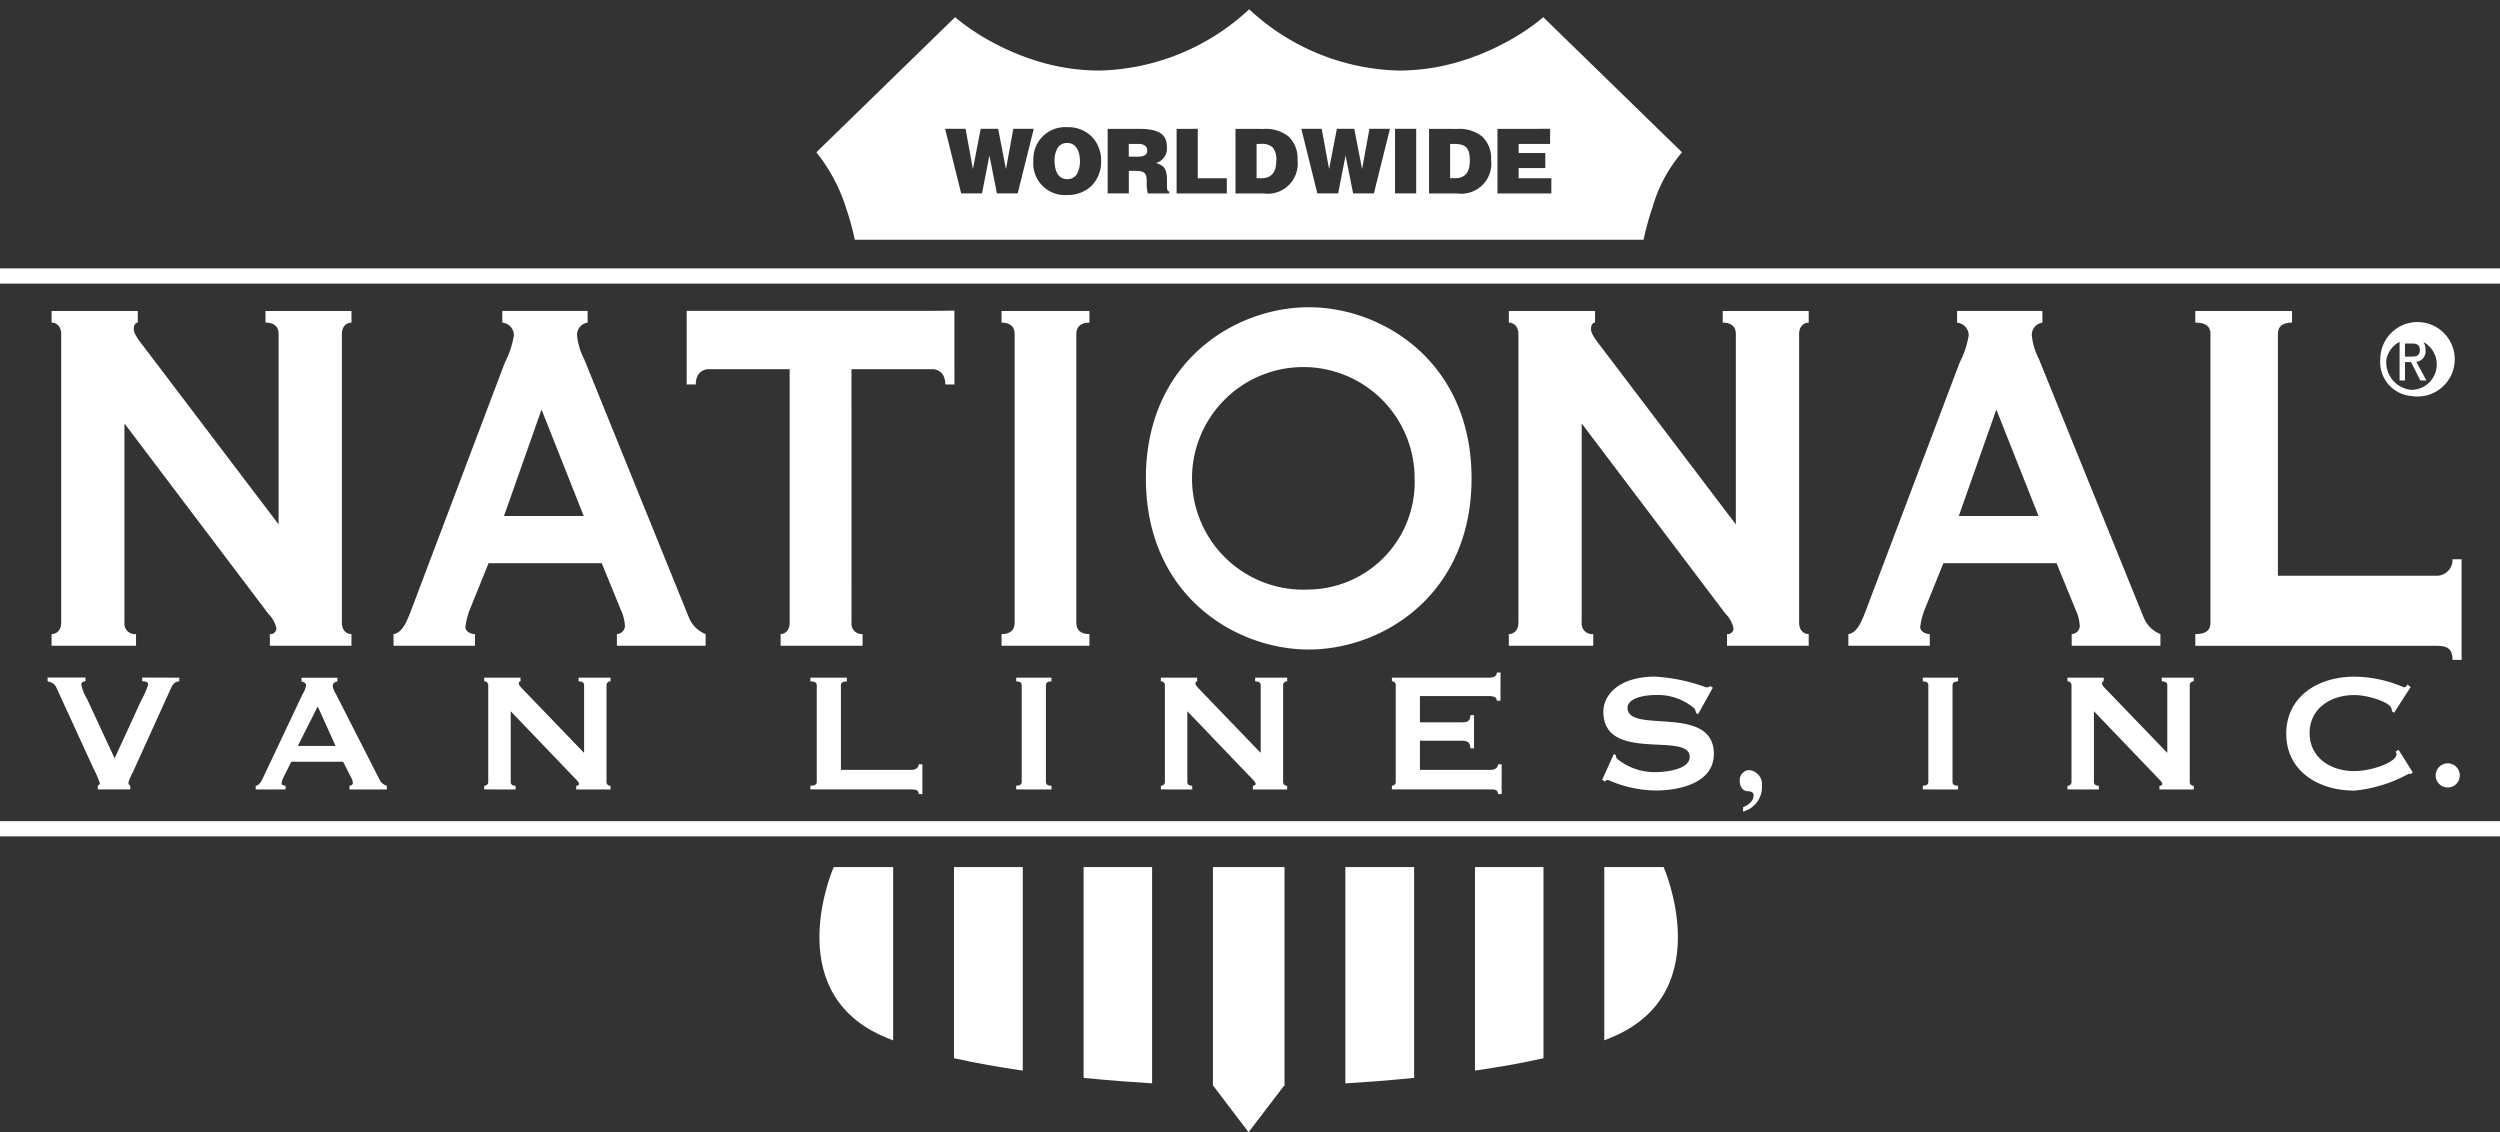
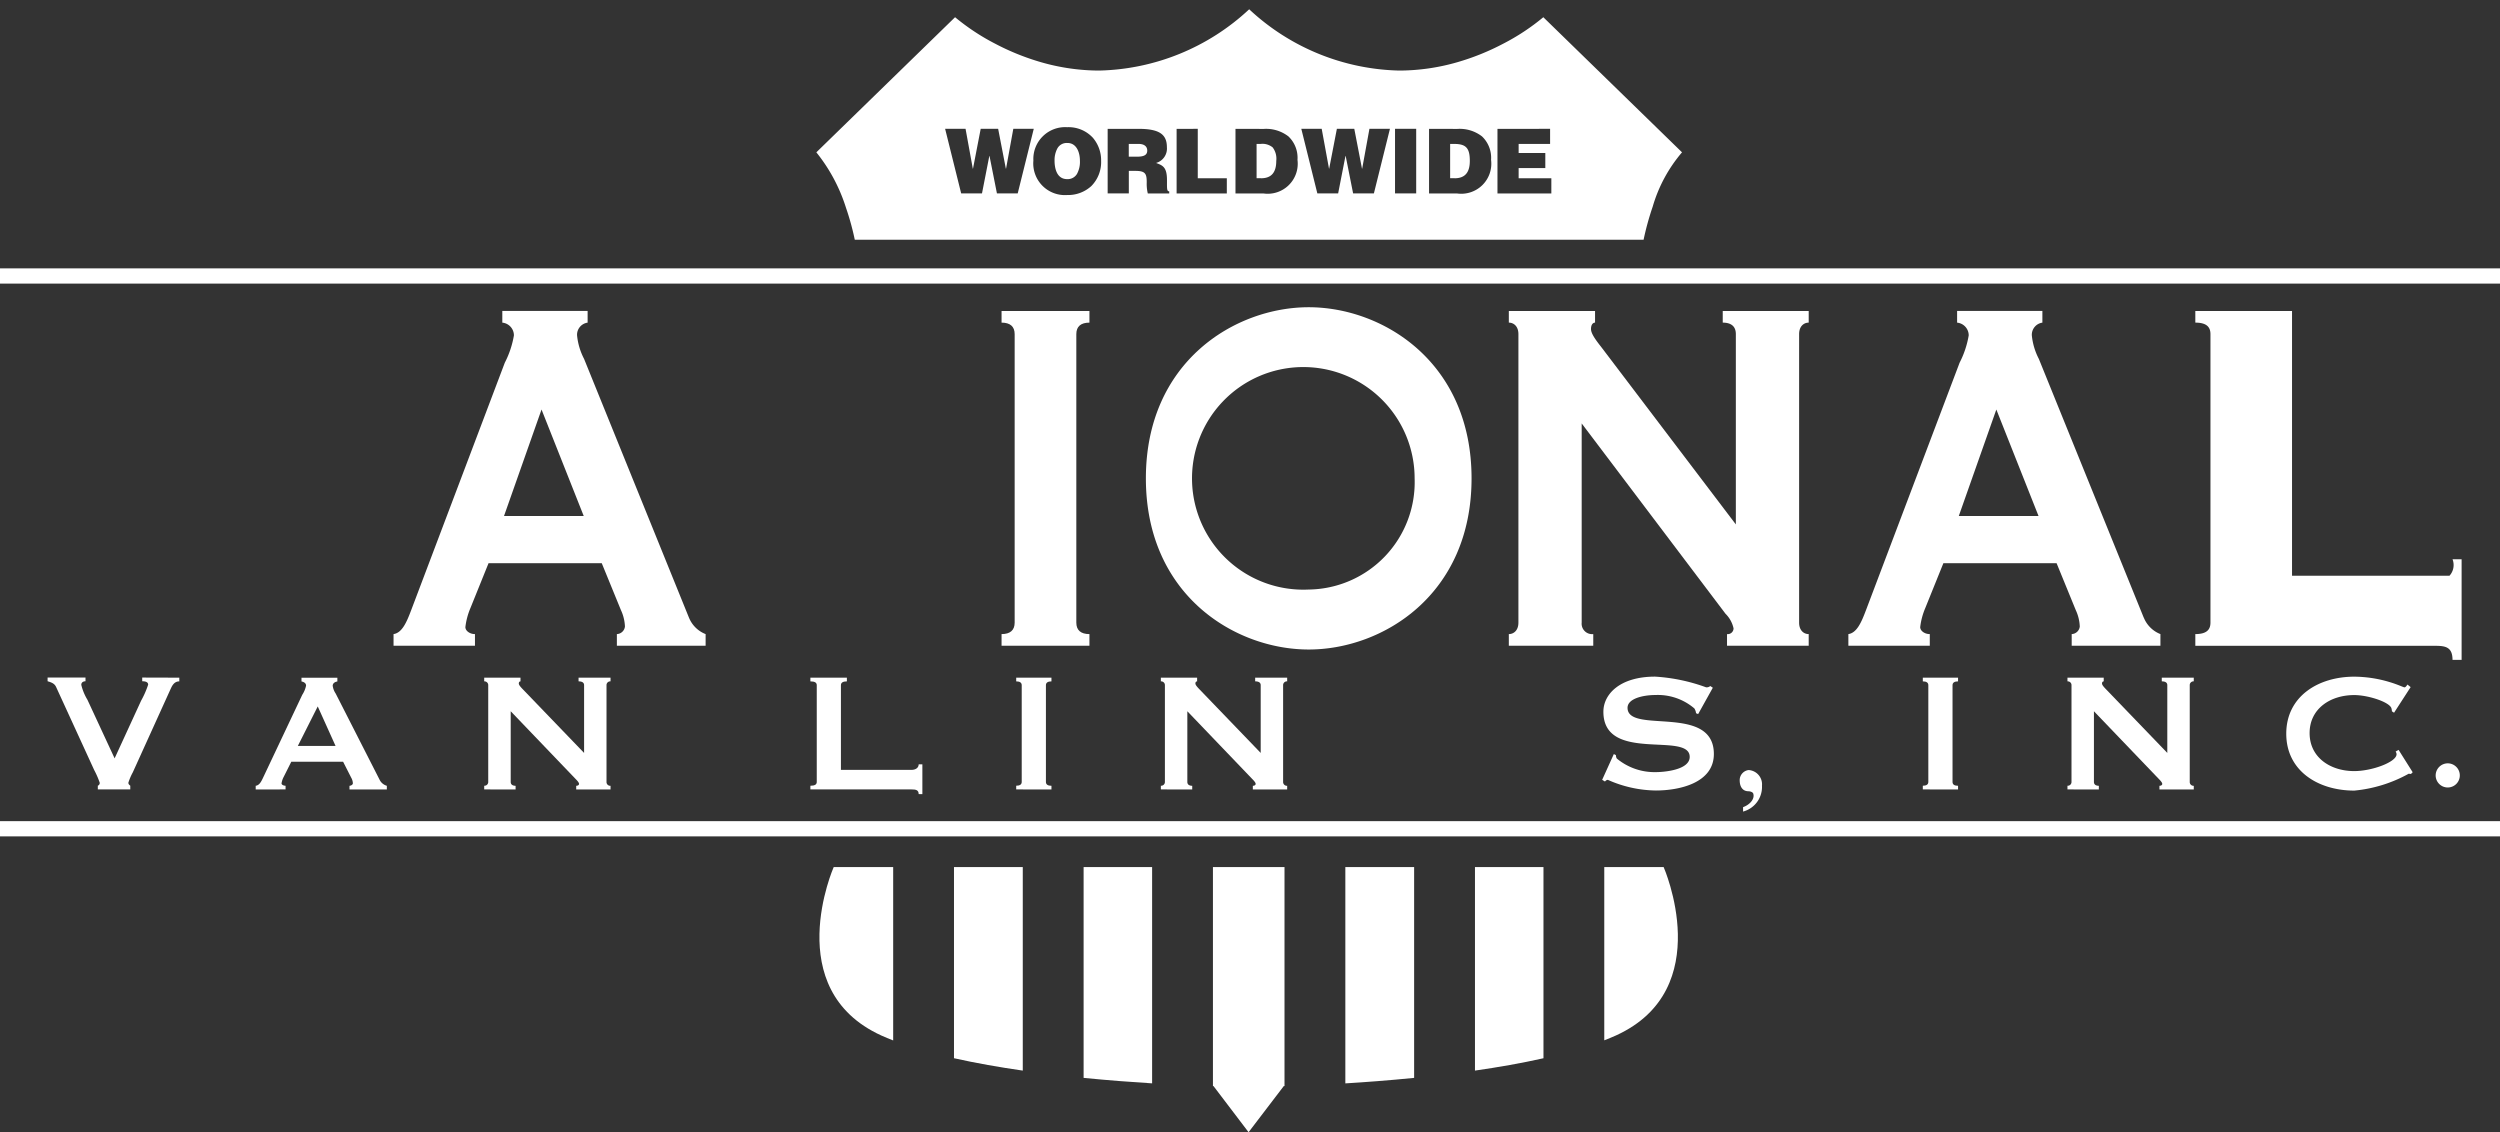
<svg xmlns="http://www.w3.org/2000/svg" width="178.092" height="80.661" viewBox="0 0 178.092 80.661">
  <rect x="0" y="0" width="178.092" height="80.661" fill="#333333" stroke="none" />
  <g transform="translate(0 0.661)">
-     <path d="M66.967,94.463v-.83c.359,0,.683-.273.683-.816V72.262c0-.543-.324-.817-.683-.817v-.83h6.141v.83c-.144,0-.287.137-.287.454,0,.272.215.633.718,1.268l9.6,12.652V72.262c0-.543-.324-.817-.934-.817v-.83h6.124v.83c-.359,0-.683.273-.683.817V92.817c0,.543.324.816.683.816v.83H82.514v-.83a.416.416,0,0,0,.467-.408,2.084,2.084,0,0,0-.575-1.042L72.157,78.626V92.817a.746.746,0,0,0,.825.816v.83Z" transform="translate(-63.292 -49.123)" fill="#fff" />
    <path d="M354.116,94.463v-.83c.359,0,.683-.273.683-.816V72.262c0-.543-.323-.817-.683-.817v-.83h6.142v.83c-.145,0-.288.137-.288.454,0,.272.215.633.718,1.268l9.6,12.652V72.262c0-.543-.324-.817-.934-.817v-.83h6.124v.83c-.36,0-.683.273-.683.817V92.817c0,.543.323.816.683.816v.83h-5.819v-.83a.415.415,0,0,0,.466-.408,2.085,2.085,0,0,0-.574-1.042L359.306,78.626V92.817a.746.746,0,0,0,.825.816v.83Z" transform="translate(-246.632 -49.123)" fill="#fff" />
    <path d="M155.395,92.458l-7.47-18.43a4.594,4.594,0,0,1-.5-1.676.874.874,0,0,1,.752-.907v-.832H142.1v.832a.915.915,0,0,1,.827.907,6.634,6.634,0,0,1-.65,1.948l-6.665,17.618c-.323.856-.647,1.623-1.26,1.714v.83h5.8v-.83c-.359,0-.683-.226-.683-.5a4.948,4.948,0,0,1,.359-1.352l1.292-3.2h8.063l1.365,3.338a3.064,3.064,0,0,1,.288,1.173.607.607,0,0,1-.575.541v.83h6.322v-.83a2.1,2.1,0,0,1-1.186-1.173M142.221,85.22l2.673-7.586L147.9,85.22Z" transform="translate(-106.317 -49.122)" fill="#fff" />
    <path d="M442.06,92.458l-7.471-18.43a4.6,4.6,0,0,1-.5-1.676.874.874,0,0,1,.752-.907v-.832h-6.075v.832a.915.915,0,0,1,.827.907,6.661,6.661,0,0,1-.649,1.948l-6.666,17.618c-.323.856-.647,1.623-1.258,1.714v.83h5.8v-.83c-.359,0-.683-.226-.683-.5a4.938,4.938,0,0,1,.36-1.352l1.292-3.2h8.063l1.365,3.338a3.07,3.07,0,0,1,.288,1.173.607.607,0,0,1-.576.541v.83h6.321v-.83a2.105,2.105,0,0,1-1.185-1.173M428.886,85.22l2.675-7.586,3.006,7.586Z" transform="translate(-289.348 -49.122)" fill="#fff" />
-     <path d="M203.854,92.775a.735.735,0,0,0,.787.816v.831h-5.835v-.831c.322,0,.644-.273.644-.816V74.721h-5.759c-.429,0-.93.272-.93,1.089h-.648V70.565l1.578,0h15.915c.43,0,1.579-.018,1.579-.018V75.81h-.649c0-.817-.5-1.089-.931-1.089h-5.753Z" transform="translate(-143.196 -49.082)" fill="#fff" />
    <path d="M254.16,94.463v-.83c.611,0,.933-.273.933-.816V72.262c0-.543-.322-.817-.933-.817v-.83h6.26v.83c-.611,0-.934.273-.934.817V92.817c0,.543.323.816.934.816v.83Z" transform="translate(-182.812 -49.123)" fill="#fff" />
    <path d="M294.2,69.876c-5.25,0-11.6,3.88-11.6,12.192s6.347,12.191,11.6,12.191,11.6-3.88,11.6-12.191-6.348-12.192-11.6-12.192m0,20.111a7.929,7.929,0,1,1,7.544-7.919,7.648,7.648,0,0,1-7.544,7.919" transform="translate(-200.971 -48.651)" fill="#fff" />
-     <path d="M507.71,95.468c0-.909-.5-1-1.221-1h-17.1v-.836c.755,0,1.078-.272,1.078-.817V72.262c0-.543-.323-.817-1.078-.817v-.83h6.889v.83c-.682,0-1.006.273-1.006.817V89.475h11.217A1.132,1.132,0,0,0,507.71,88.3h.648v7.171Z" transform="translate(-333.001 -49.123)" fill="#fff" />
+     <path d="M507.71,95.468c0-.909-.5-1-1.221-1h-17.1v-.836c.755,0,1.078-.272,1.078-.817V72.262c0-.543-.323-.817-1.078-.817v-.83h6.889v.83V89.475h11.217A1.132,1.132,0,0,0,507.71,88.3h.648v7.171Z" transform="translate(-333.001 -49.123)" fill="#fff" />
    <path d="M58.93,16.418H2.738a18.607,18.607,0,0,0-.627-2.278A12.086,12.086,0,0,0,0,10.19L9.882.565a15.81,15.81,0,0,0,2.882,1.9,17.314,17.314,0,0,0,3.248,1.307,15.041,15.041,0,0,0,4.139.594A16.178,16.178,0,0,0,30.834,0,16.178,16.178,0,0,0,41.517,4.366a15.045,15.045,0,0,0,4.139-.594,17.313,17.313,0,0,0,3.249-1.307,15.683,15.683,0,0,0,2.882-1.9l9.881,9.625a10.42,10.42,0,0,0-2.089,3.87,19.99,19.99,0,0,0-.649,2.357ZM17.869,8.4a2.266,2.266,0,0,0-2.408,2.379,2.255,2.255,0,0,0,2.408,2.453,2.454,2.454,0,0,0,1.717-.636,2.423,2.423,0,0,0,.7-1.8,2.462,2.462,0,0,0-.592-1.648A2.356,2.356,0,0,0,17.869,8.4Zm19.825,2.048h.013l.53,2.667h1.481l1.143-4.6H39.4l-.517,2.838h-.013l-.549-2.838H37.081l-.549,2.838H36.52L36,8.516H34.547l1.142,4.6h1.482l.522-2.667Zm-25.373,0h.014l.529,2.667h1.481l1.143-4.6H14.031l-.517,2.838H13.5l-.549-2.838H11.708l-.549,2.838h-.013l-.517-2.838H9.173l1.143,4.6H11.8l.522-2.667Zm36.2-1.929v4.6h3.838V12.038h-2.33v-.725h1.9V10.238h-1.9V9.592h2.241V8.516Zm-4.874,0v4.6h1.979a2.142,2.142,0,0,0,2.439-2.394,2.1,2.1,0,0,0-.645-1.668,2.6,2.6,0,0,0-1.756-.535Zm-13.789,0v4.6h1.98a2.141,2.141,0,0,0,2.437-2.394,2.1,2.1,0,0,0-.645-1.668,2.6,2.6,0,0,0-1.755-.535Zm-4.194,0v4.6h3.577V12.038h-2.07V8.516Zm-3.4,2.994h.462c.7,0,.809.189.809.8a3.006,3.006,0,0,0,.076.806h1.527V12.97a.124.124,0,0,1-.093-.033c-.069-.069-.068-.25-.067-.612q0-.074,0-.158c0-.932-.31-1.046-.778-1.219a1.065,1.065,0,0,0,.772-1.121c0-.942-.572-1.31-2.041-1.31H20.752v4.6h1.508v-1.6ZM41.223,8.516v4.6h1.508v-4.6ZM17.869,12.1c-.813,0-.9-.918-.9-1.313a1.779,1.779,0,0,1,.187-.848.756.756,0,0,1,.7-.415h.028c.658,0,.892.681.892,1.264a1.788,1.788,0,0,1-.209.94A.77.77,0,0,1,17.869,12.1Zm27.6-.065h-.32V9.592h.287c.844,0,1.115.294,1.115,1.21C46.551,11.633,46.2,12.038,45.469,12.038Zm-13.79,0h-.318V9.592h.287a1.141,1.141,0,0,1,.858.247,1.332,1.332,0,0,1,.257.963C32.763,11.633,32.408,12.038,31.679,12.038ZM22.856,10.5h-.6V9.592h.706c.387,0,.61.173.61.475S23.353,10.5,22.856,10.5Z" transform="translate(58.154)" fill="#fff" stroke="rgba(0,0,0,0)" stroke-miterlimit="10" stroke-width="1" />
    <path d="M295.81,180.189v15.6h.038l2.5,3.29,2.51-3.29h.05v-15.6Z" transform="translate(-209.404 -119.084)" fill="#fff" />
    <path d="M321.9,180.189V195.6c1.427-.087,3.107-.213,4.9-.392V180.189Z" transform="translate(-226.062 -119.084)" fill="#fff" />
    <path d="M244.785,180.189v13.618c1.565.351,3.231.642,4.9.882v-14.5Z" transform="translate(-176.826 -119.084)" fill="#fff" />
    <path d="M219.284,180.189s-3.839,8.7,3.392,12c.269.121.552.238.844.352V180.189Z" transform="translate(-159.893 -119.084)" fill="#fff" />
    <path d="M270.327,180.189v15.019c1.787.178,3.458.3,4.88.39V180.189Z" transform="translate(-193.134 -119.084)" fill="#fff" />
    <path d="M347.442,180.189v14.5c1.663-.24,3.322-.529,4.88-.88V180.189Z" transform="translate(-242.37 -119.084)" fill="#fff" />
    <path d="M377.15,180.189h-4.227v12.344c.288-.113.568-.228.833-.347,7.232-3.292,3.394-12,3.394-12" transform="translate(-258.64 -119.084)" fill="#fff" />
-     <path d="M526.275,75.506a1.812,1.812,0,1,1,1.779,2.186,1.966,1.966,0,0,1-1.779-2.186m1.779,2.625a2.652,2.652,0,1,0-2.217-2.625,2.421,2.421,0,0,0,2.217,2.625m-.458-2.417h.435l.659,1.307h.431l-.717-1.327a.738.738,0,0,0,.653-.831c0-.6-.3-.86-.888-.86h-.957v3.019h.385Zm0-.389v-.935h.515c.264,0,.545.069.545.443,0,.465-.287.492-.608.492Z" transform="translate(-356.273 -50.581)" fill="#fff" />
    <path d="M178.092-.415H0V-1.5H178.092Z" transform="translate(0 59.335)" fill="#fff" />
    <path d="M178.092-.415H0V-1.5H178.092Z" transform="translate(0 19.957)" fill="#fff" />
    <path d="M75.552,142.871v.264c-.409,0-.544.394-.635.577l-2.676,5.9a4.068,4.068,0,0,0-.317.742c0,.106.061.152.136.213v.262H69.747v-.262a.207.207,0,0,0,.136-.213,6.118,6.118,0,0,0-.393-.9l-2.721-5.933c-.106-.213-.271-.3-.6-.394v-.264H68.87v.264c-.136,0-.3.061-.3.257a3.714,3.714,0,0,0,.438,1.063l1.936,4.172,1.889-4.112a6.364,6.364,0,0,0,.5-1.138c0-.167-.151-.242-.423-.242v-.264Z" transform="translate(-62.779 -95.257)" fill="#fff" />
    <path d="M111.608,144.92l1.269,2.814h-2.687Zm-2.292,5.912v-.263c-.151,0-.287-.075-.287-.167a1.421,1.421,0,0,1,.151-.458l.544-1.084h3.691l.574,1.13a.871.871,0,0,1,.121.4c0,.123-.166.183-.241.183v.263h2.661v-.263a.825.825,0,0,1-.5-.4L112.885,144a1.294,1.294,0,0,1-.212-.56c.016-.211.2-.272.333-.3v-.264H110.45v.264c.146.03.326.106.326.3a1.915,1.915,0,0,1-.271.652l-2.789,5.9c-.136.291-.271.55-.528.58v.263Z" transform="translate(-88.973 -95.257)" fill="#fff" />
    <path d="M152.214,150.832v-.263a.266.266,0,0,0,.287-.273v-6.889a.266.266,0,0,0-.287-.272v-.264H154.8v.264c-.061,0-.121.044-.121.151,0,.091.091.212.3.426l4.351,4.52v-4.826c0-.181-.137-.272-.394-.272v-.264h2.278v.264a.265.265,0,0,0-.287.272V150.3a.265.265,0,0,0,.287.273v.263h-2.446v-.263c.107,0,.2-.045.2-.136,0-.075-.076-.182-.243-.349l-4.623-4.825V150.3c0,.183.136.273.348.273v.263Z" transform="translate(-117.721 -95.257)" fill="#fff" />
    <path d="M224.2,151.165c0-.3-.211-.333-.514-.333h-7.2l0-.262c.318,0,.454-.09.454-.272v-6.891c0-.181-.136-.272-.454-.272v-.263h2.6v.263c-.287,0-.424.091-.424.272v6.034h5.024c.3,0,.515-.152.515-.394h.263v2.119Z" transform="translate(-158.757 -95.257)" fill="#fff" />
    <path d="M257.045,150.832v-.263c.257,0,.393-.09.393-.273v-6.889c0-.181-.137-.272-.393-.272v-.264h2.511v.264c-.257,0-.394.091-.394.272V150.3c0,.183.137.273.394.273v.263Z" transform="translate(-184.654 -95.257)" fill="#fff" />
    <path d="M285.548,150.832v-.263a.266.266,0,0,0,.288-.273v-6.889a.266.266,0,0,0-.288-.272v-.264h2.583v.264c-.061,0-.122.044-.122.151,0,.091.091.212.3.426l4.351,4.52v-4.826c0-.181-.137-.272-.394-.272v-.264h2.28v.264a.267.267,0,0,0-.289.272V150.3a.267.267,0,0,0,.289.273v.263H292.1v-.263c.106,0,.2-.045.2-.136,0-.075-.076-.182-.243-.349l-4.623-4.825V150.3c0,.183.136.273.348.273v.263Z" transform="translate(-202.852 -95.257)" fill="#fff" />
-     <path d="M338.813,143.877h-.263c0-.212-.151-.333-.574-.333h-4.9v1.871h2.957c.392,0,.634-.061.634-.513h.262v2.363h-.262c0-.451-.242-.541-.634-.541h-2.957V148.8h5.042c.3,0,.518-.151.518-.392h.262v2.117h-.262c0-.3-.213-.334-.518-.334h-7.039v-.263a.262.262,0,0,0,.273-.273v-6.89a.263.263,0,0,0-.273-.273v-.26h6.9c.423,0,.574-.152.574-.364h.263Z" transform="translate(-231.924 -94.619)" fill="#fff" />
    <path d="M372.508,150.014l.831-1.835.151.076a.442.442,0,0,0,.061.242,4.206,4.206,0,0,0,2.754.969c.666,0,2.439-.166,2.439-1.084,0-1.838-6.149.467-6.149-3.219,0-1.24,1.165-2.5,3.68-2.5a12.763,12.763,0,0,1,3.634.76.4.4,0,0,0,.3-.091l.182.121-1.045,1.877-.15-.06a.78.78,0,0,0-.122-.343,4,4,0,0,0-2.758-.955c-.893,0-2,.253-2,.911,0,1.906,6.149-.314,6.149,3.292,0,2.085-2.5,2.6-4.133,2.6a8.608,8.608,0,0,1-3.421-.76.273.273,0,0,0-.2.122Z" transform="translate(-258.375 -95.123)" fill="#fff" />
    <path d="M399.848,163.719c.482-.17.854-.591.722-.973-.037-.1-.217-.158-.339-.158-.4,0-.624-.305-.624-.788a.725.725,0,0,1,.635-.723,1.018,1.018,0,0,1,.953,1.113,1.816,1.816,0,0,1-1.348,1.845Z" transform="translate(-275.677 -106.882)" fill="#fff" />
    <path d="M435.69,150.832v-.263c.257,0,.393-.09.393-.273v-6.889c0-.181-.136-.272-.393-.272v-.264h2.51v.264c-.257,0-.393.091-.393.272V150.3c0,.183.136.273.393.273v.263Z" transform="translate(-298.715 -95.257)" fill="#fff" />
    <path d="M464.191,150.832v-.263a.266.266,0,0,0,.288-.273v-6.889a.265.265,0,0,0-.288-.272v-.264h2.583v.264c-.06,0-.121.044-.121.151,0,.091.09.212.3.426l4.351,4.52v-4.826c0-.181-.137-.272-.394-.272v-.264h2.279v.264a.266.266,0,0,0-.287.272V150.3a.266.266,0,0,0,.287.273v.263h-2.446v-.263c.105,0,.2-.045.2-.136,0-.075-.076-.182-.242-.349l-4.624-4.825V150.3c0,.183.137.273.349.273v.263Z" transform="translate(-316.912 -95.257)" fill="#fff" />
    <path d="M516.315,149.475l-.122.122c-.06,0-.1-.015-.166-.015a9.87,9.87,0,0,1-3.872,1.2c-2.562,0-4.846-1.393-4.846-4.054s2.284-4.062,4.846-4.062a8.861,8.861,0,0,1,2.5.38c.621.183,1,.38,1.074.38.092,0,.167-.137.213-.2l.227.183-1.181,1.826-.151-.1a1.1,1.1,0,0,0-.03-.195c-.091-.452-1.653-.963-2.655-.963-1.712,0-3.18.978-3.18,2.708s1.468,2.707,3.18,2.707c1.272,0,3.014-.647,3.014-1.2A.37.37,0,0,0,515.1,148l.211-.12Z" transform="translate(-344.443 -95.123)" fill="#fff" />
    <path d="M537.605,159.752a.86.86,0,1,1-.858.859.864.864,0,0,1,.858-.859" transform="translate(-363.238 -106.035)" fill="#fff" />
  </g>
</svg>